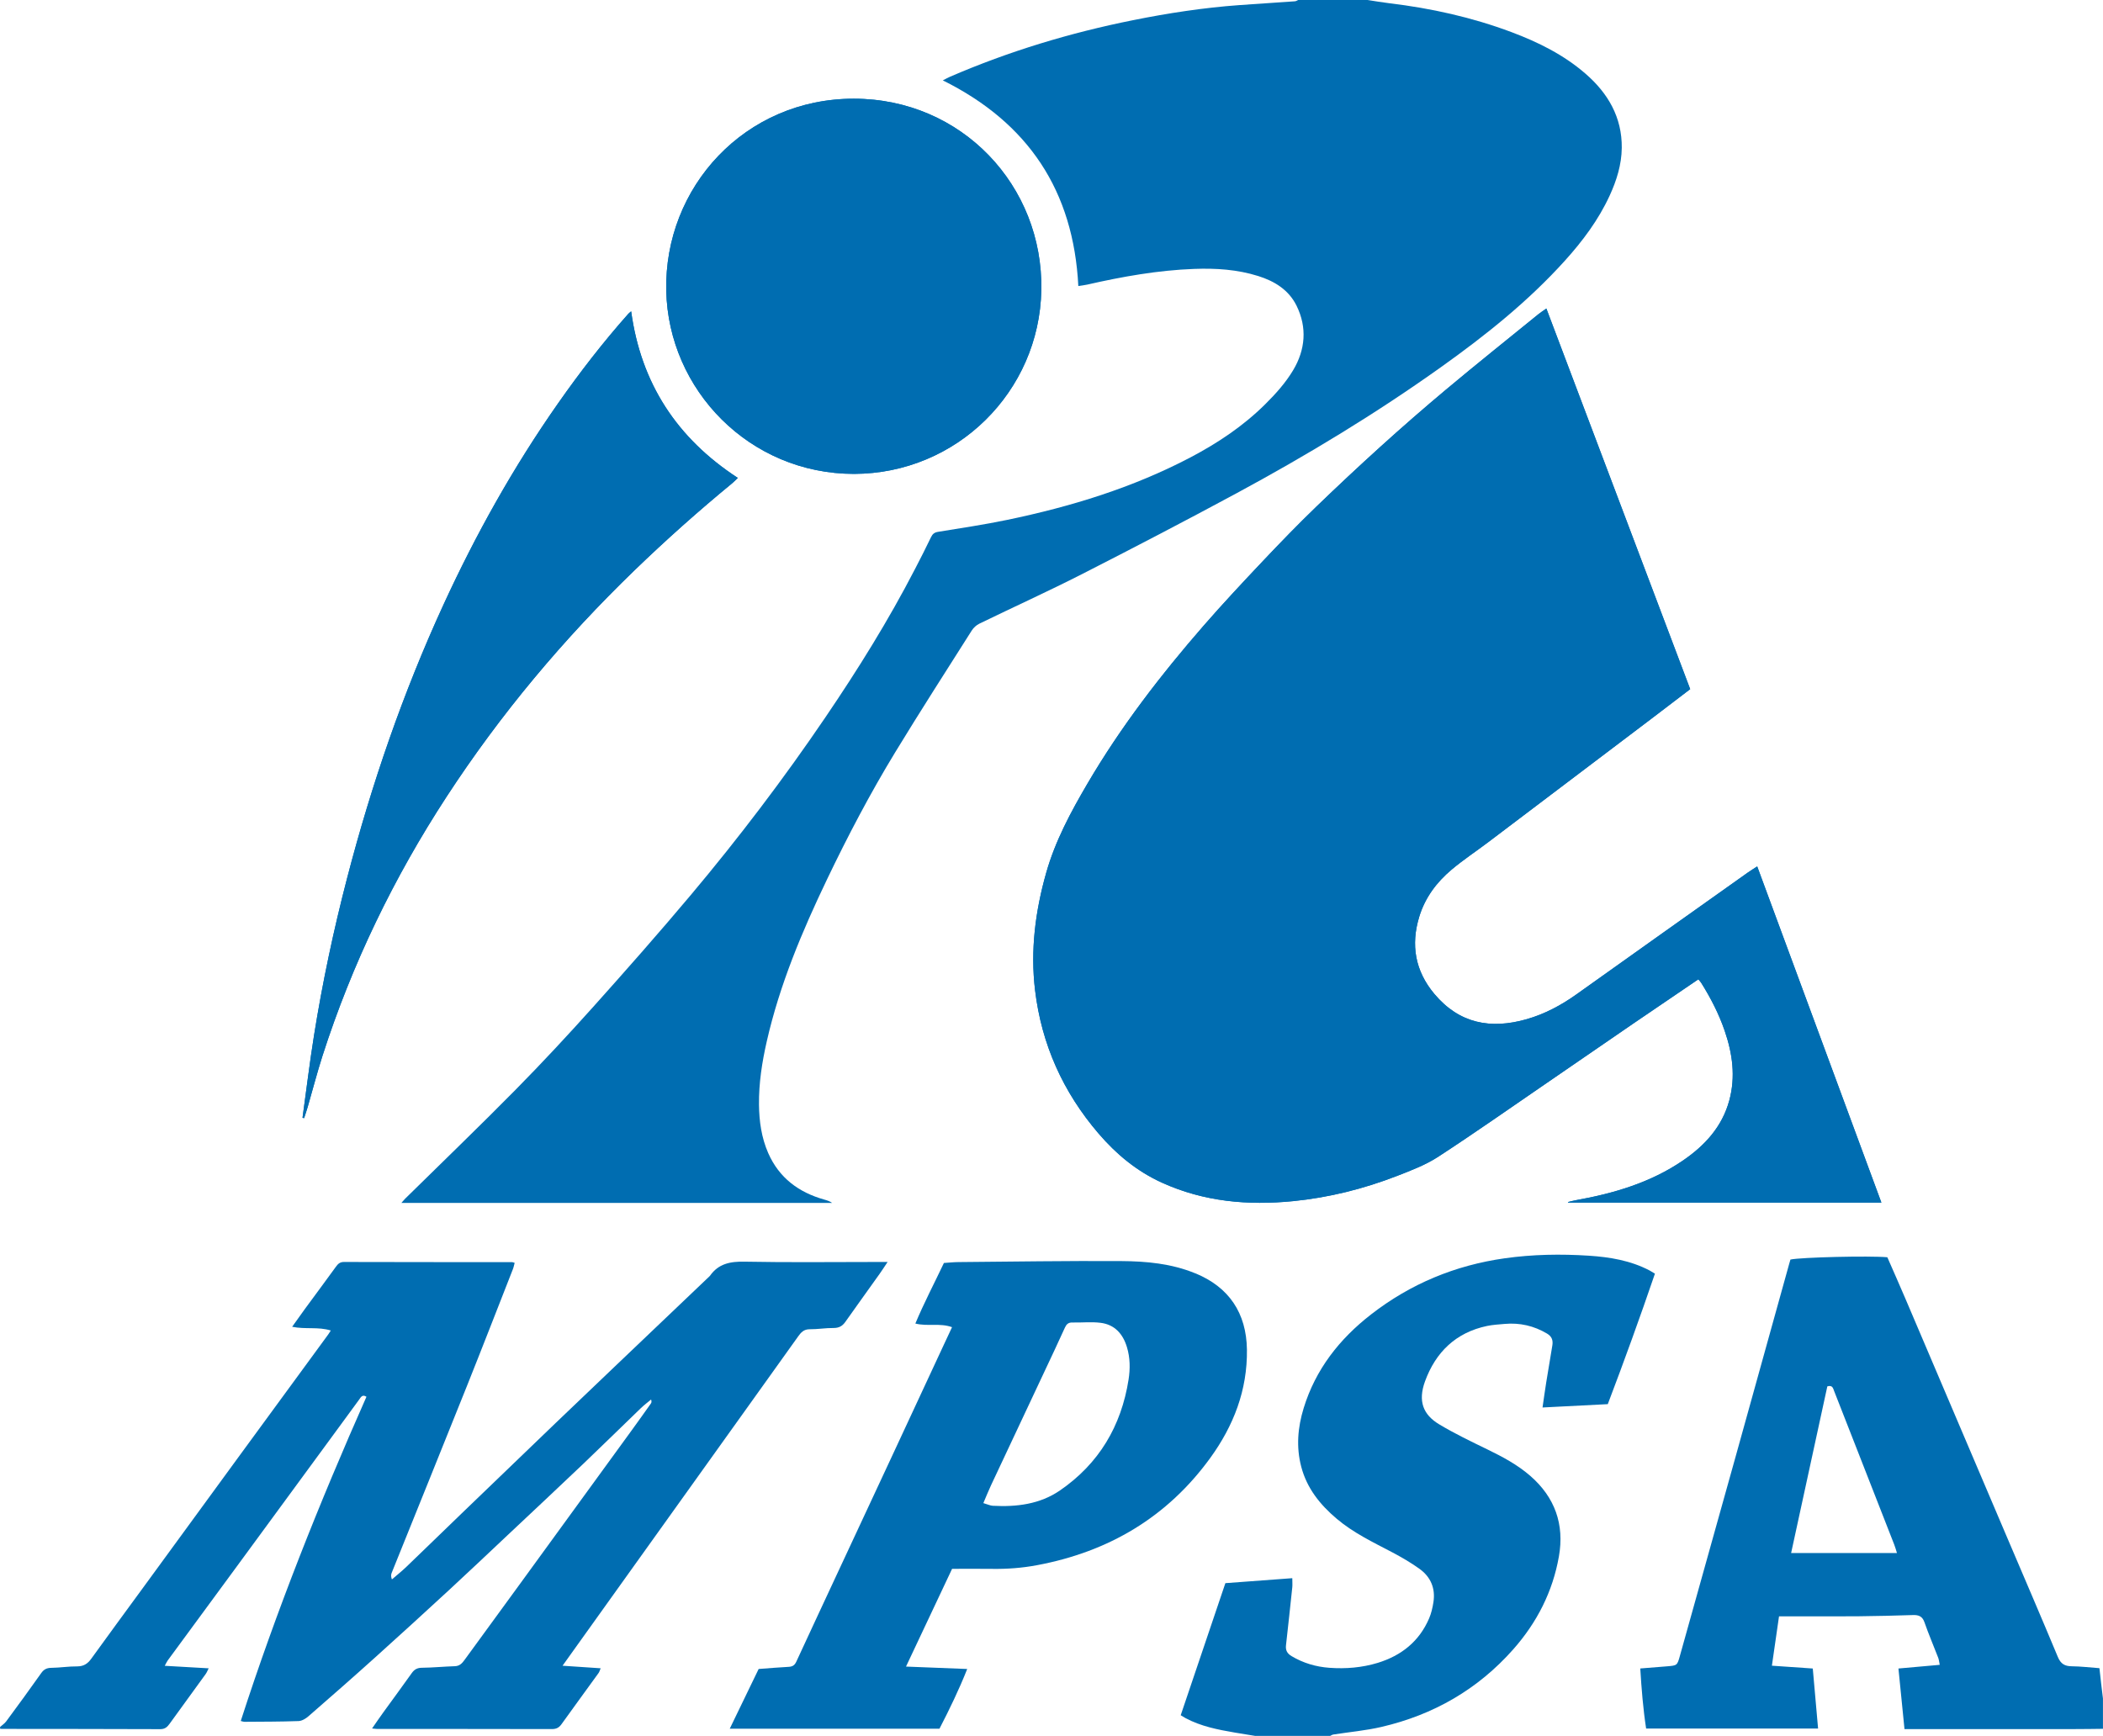
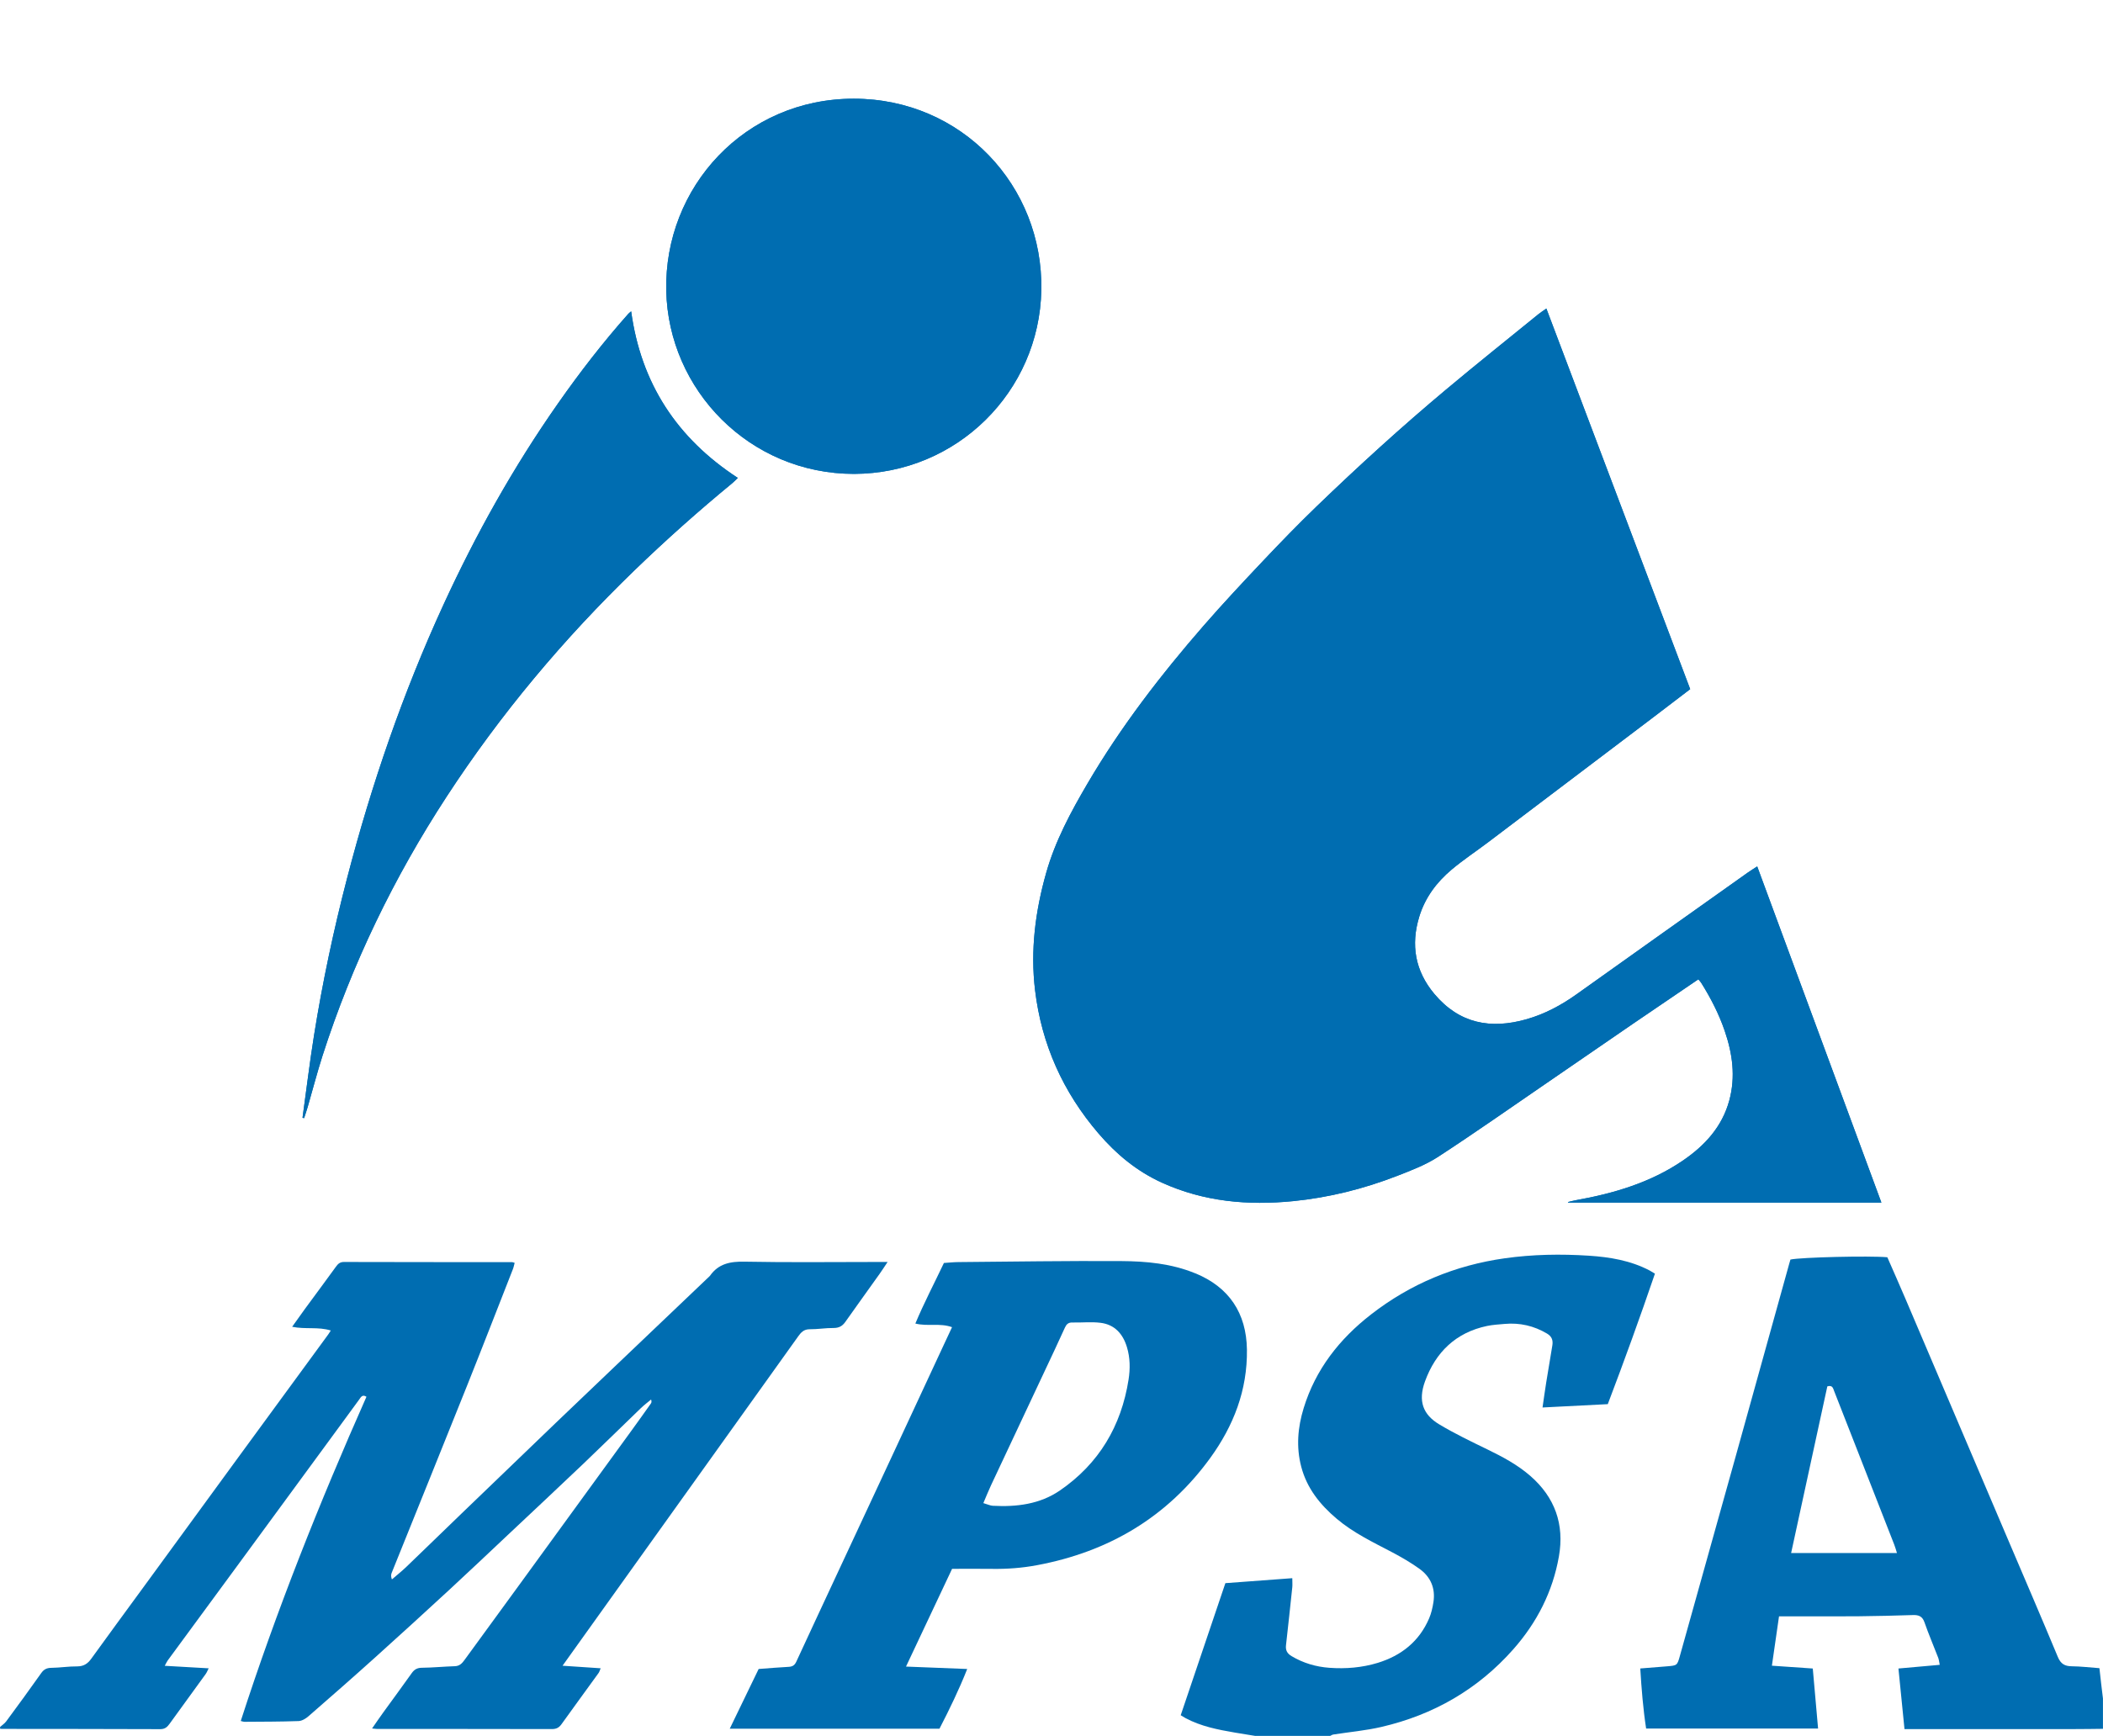
<svg xmlns="http://www.w3.org/2000/svg" id="_レイヤー_1" viewBox="0 0 566.88 468">
  <defs>
    <style>.cls-1{fill:#006db1;}</style>
  </defs>
  <g id="hEjXtO">
    <path class="cls-1" d="m473.66,233.58c-1.01.66-1.82,1.16-2.59,1.7-15.37,10.92-30.75,21.82-46.1,32.77-4.14,2.95-8.55,5.31-13.44,6.71-9.67,2.77-18.15,1.21-24.88-6.81-5.21-6.22-6.4-13.23-4.06-20.87,1.56-5.11,4.68-9.27,8.72-12.66,3.11-2.61,6.52-4.87,9.77-7.32,14.79-11.17,29.56-22.36,44.34-33.55,3.37-2.55,6.72-5.12,10.19-7.77-12.91-34.18-25.79-68.26-38.77-102.61-.9.64-1.56,1.05-2.16,1.54-8.3,6.75-16.66,13.42-24.86,20.29-12.06,10.1-23.69,20.69-35.01,31.61-4.89,4.72-9.62,9.6-14.29,14.54-5.43,5.74-10.83,11.52-16.02,17.47-11.61,13.33-22.38,27.31-31.34,42.59-4.49,7.65-8.7,15.46-11.14,24.07-2.95,10.38-4.3,20.94-3,31.7,1.76,14.59,7.54,27.45,17.12,38.61,4.79,5.58,10.31,10.17,17.08,13.24,11.31,5.14,23.2,6.19,35.34,4.98,9.64-.96,19.02-3.3,28.06-6.81,3.78-1.47,7.66-2.94,11.03-5.13,9.84-6.41,19.45-13.17,29.14-19.81,7.78-5.33,15.53-10.69,23.32-16.02,5.86-4.01,11.74-7.99,17.69-12.03.3.36.59.63.79.96,2.55,4.08,4.75,8.33,6.31,12.89,2.11,6.14,2.99,12.4,1.25,18.8-1.93,7.1-6.59,12.16-12.45,16.17-8.74,5.98-18.66,8.9-28.96,10.74-.7.13-1.39.33-2.09.49.02.05.04.1.07.14h84.43c-11.2-30.33-22.31-60.4-33.48-90.64Zm-243.44-105.82c27.73-.08,49.95-22.21,50.48-49.52.54-28.14-21.43-51.6-50.51-51.63-29.37-.03-51.2,23.85-50.59,51.78.58,26.71,22.41,49.35,50.63,49.37Zm-148.67,173.59l.42.1c.32-1.01.67-2.01.97-3.02,1.33-4.6,2.53-9.24,3.99-13.8,7.97-24.78,19.21-48.01,33.42-69.8,14.54-22.31,31.55-42.58,50.69-61.08,8.45-8.16,17.2-15.96,26.27-23.42.51-.42.97-.92,1.57-1.48-16.41-10.7-26.1-25.49-28.75-44.91-.43.37-.62.5-.77.67-6.8,7.65-13.05,15.74-18.92,24.12-12,17.12-22.17,35.29-30.9,54.29-10.93,23.79-19.41,48.44-25.99,73.76-3.63,13.98-6.63,28.1-8.91,42.37-1.18,7.38-2.07,14.8-3.1,22.21Z" />
-     <path class="cls-1" d="m368.64,0c1.94.29,3.88.64,5.83.87,11.29,1.35,22.33,3.8,32.99,7.8,7.22,2.71,14.08,6.12,19.94,11.21,6.05,5.25,9.85,11.74,9.76,19.99-.05,4.52-1.39,8.8-3.28,12.9-3.01,6.53-7.26,12.2-12.04,17.5-9.9,10.98-21.38,20.13-33.37,28.68-17.65,12.59-36.17,23.79-55.24,34.08-13.78,7.43-27.66,14.66-41.61,21.77-9.11,4.64-18.42,8.86-27.61,13.33-.81.39-1.59,1.1-2.07,1.86-6.93,10.93-13.93,21.82-20.66,32.87-6.73,11.06-12.75,22.52-18.34,34.2-6.74,14.06-12.77,28.4-16.25,43.68-1.28,5.61-2.16,11.29-2.1,17.05.05,4.47.66,8.91,2.49,13.08,2.95,6.7,8.23,10.6,15.13,12.54.73.2,1.45.43,2.1.9h-116.12c.5-.56.77-.9,1.07-1.2,9.91-9.76,19.94-19.4,29.71-29.31,7.17-7.27,14.14-14.77,20.96-22.38,8.89-9.92,17.71-19.93,26.28-30.13,12.9-15.36,25.03-31.32,36.3-47.93,8.76-12.9,16.99-26.11,24.15-39.98,1.47-2.84,2.93-5.68,4.3-8.56.43-.89.93-1.28,1.92-1.44,6.21-1.01,12.45-1.94,18.61-3.22,17.18-3.57,33.86-8.67,49.47-16.88,7.32-3.85,14.16-8.43,20.04-14.25,2.82-2.79,5.56-5.84,7.58-9.23,3.28-5.48,3.82-11.49.91-17.39-2.11-4.27-5.93-6.61-10.33-7.99-5.62-1.77-11.41-2.14-17.27-1.92-9.77.36-19.32,2.07-28.82,4.23-.76.17-1.54.25-2.4.39-1.3-25.61-13.43-43.99-36.53-55.45.75-.38,1.34-.71,1.97-.99,15.89-6.87,32.37-11.84,49.32-15.24,9.46-1.9,18.99-3.36,28.63-4.06,5.01-.36,10.02-.67,15.02-1.03.29-.02.56-.22.84-.34,6.24,0,12.48,0,18.72,0Z" />
    <path class="cls-1" d="m0,465.6c.57-.51,1.24-.94,1.68-1.54,3.18-4.31,6.34-8.62,9.43-13,.73-1.04,1.52-1.41,2.77-1.42,2.31-.03,4.61-.41,6.92-.39,1.73,0,2.82-.71,3.78-2.04,4.49-6.22,9.03-12.4,13.56-18.59,8.67-11.87,17.33-23.75,26.01-35.62,8.11-11.09,16.23-22.18,24.35-33.27.18-.25.34-.52.67-1.03-3.4-1.07-6.85-.26-10.42-1.01,1.26-1.76,2.34-3.3,3.46-4.83,2.79-3.8,5.6-7.58,8.37-11.4.55-.76,1.09-1.24,2.12-1.24,15.12.04,30.24.04,45.36.05.15,0,.3.08.67.19-.16.57-.26,1.16-.48,1.71-4.11,10.48-8.18,20.98-12.36,31.43-6.73,16.83-13.54,33.63-20.31,50.44-.19.47-.23.99.06,1.76,1.3-1.12,2.64-2.19,3.88-3.37,4.96-4.76,9.88-9.56,14.83-14.33,8.52-8.21,17.03-16.41,25.57-24.6,5.19-4.98,10.39-9.94,15.6-14.9,8.56-8.16,17.12-16.31,25.68-24.47.06-.06.12-.1.17-.17,2.3-3.3,5.49-3.9,9.37-3.82,11.84.23,23.68.08,35.52.08.85,0,1.7,0,3,0-.9,1.34-1.52,2.32-2.2,3.27-3.06,4.3-6.15,8.57-9.19,12.88-.8,1.14-1.74,1.66-3.19,1.65-2.14-.02-4.29.36-6.44.34-1.53-.01-2.31.83-3.07,1.9-3.95,5.53-7.9,11.05-11.85,16.57-16.5,23.07-33.01,46.14-49.51,69.2-.64.89-1.27,1.78-2.17,3.04,3.65.25,6.86.46,10.27.69-.22.5-.32.95-.57,1.29-3.32,4.6-6.68,9.17-9.98,13.78-.66.93-1.4,1.32-2.58,1.32-15.68-.04-31.36-.03-47.04-.03-.37,0-.74-.07-1.45-.13,1.14-1.64,2.11-3.07,3.12-4.46,2.53-3.5,5.1-6.96,7.59-10.48.71-1,1.49-1.42,2.77-1.43,2.95-.03,5.89-.33,8.84-.42,1.33-.04,2-.84,2.66-1.76,4.99-6.84,9.99-13.68,14.97-20.53,10.01-13.76,20.02-27.52,30.03-41.29,1.74-2.39,3.45-4.8,5.16-7.21.17-.23.28-.51.08-1.11-.92.77-1.89,1.49-2.75,2.32-5.18,4.99-10.31,10.04-15.51,15-6.77,6.44-13.59,12.83-20.4,19.23-5.24,4.93-10.45,9.88-15.73,14.75-6.63,6.12-13.29,12.2-20,18.24-5.93,5.34-11.93,10.6-17.95,15.84-.73.64-1.76,1.27-2.67,1.31-4.87.18-9.75.16-14.63.2-.23,0-.46-.1-.97-.22,9.63-29.82,21.21-58.83,33.88-87.41-1.12-.73-1.51.13-1.96.75-1.8,2.44-3.58,4.9-5.38,7.35-9.21,12.56-18.43,25.13-27.64,37.69-6.19,8.44-12.4,16.86-18.59,25.3-.26.36-.44.78-.8,1.44,4.05.23,7.83.45,11.84.68-.31.61-.5,1.11-.8,1.53-3.23,4.47-6.48,8.92-9.71,13.39-.63.88-1.26,1.48-2.51,1.48-14.24-.06-28.48-.05-42.72-.07-.16,0-.32-.03-.48-.04,0-.16,0-.32,0-.48Z" />
    <path class="cls-1" d="m566.88,466.08c-2.48.03-4.96.07-7.43.07-14.4,0-28.79,0-43.19,0h-2.89c-.55-5.55-1.08-10.83-1.63-16.33,3.76-.33,7.37-.65,11.13-.99-.17-.83-.21-1.38-.4-1.88-1.23-3.2-2.59-6.36-3.72-9.6-.56-1.61-1.55-1.99-3.09-1.94-4.95.16-9.89.28-14.84.33-6.16.05-12.32.01-18.48.01-.86,0-1.72,0-2.79,0-.65,4.48-1.26,8.71-1.92,13.31,3.65.25,7.17.49,11.02.76.47,5.37.94,10.7,1.43,16.19h-46.35c-.81-5.27-1.24-10.61-1.58-16.2,2.52-.2,4.88-.38,7.24-.58,2.67-.22,2.72-.23,3.43-2.77,5.04-17.98,10.07-35.96,15.08-53.94,4.82-17.29,9.61-34.59,14.42-51.89.1-.38.22-.75.31-1.06,2.78-.62,21.32-1.06,26.12-.62,1.58,3.62,3.23,7.32,4.82,11.05,9.17,21.51,18.32,43.04,27.49,64.55,4.57,10.72,9.18,21.42,13.66,32.18.78,1.86,1.87,2.47,3.76,2.49,2.38.02,4.76.32,7.44.51.16,1.43.31,2.82.47,4.21.15,1.32.32,2.64.48,3.96v8.16Zm-84.07-47.39h28.53c-.25-.8-.45-1.54-.73-2.26-3.51-8.99-7.03-17.98-10.55-26.97-1.89-4.83-3.78-9.66-5.67-14.48-.28-.71-.42-1.64-1.82-1.22-3.21,14.75-6.43,29.61-9.76,44.94Z" />
    <path class="cls-1" d="m338.4,468c-1.85-.3-3.7-.59-5.55-.91-4.57-.78-9.11-1.67-13.27-3.89-.35-.19-.68-.4-1.31-.78,4-11.82,8-23.65,12.04-35.61,6.01-.45,11.87-.88,18.04-1.34,0,1.05.06,1.74,0,2.41-.55,5.23-1.11,10.45-1.7,15.67-.15,1.34.3,2.22,1.5,2.93,3.16,1.89,6.6,2.89,10.2,3.15,4.4.32,8.79-.04,13.03-1.33,6.35-1.95,11.17-5.77,13.84-11.97.59-1.37.94-2.89,1.17-4.38.59-3.74-.74-6.84-3.77-9.01-2.32-1.67-4.83-3.12-7.36-4.46-5.16-2.71-10.44-5.22-14.94-9.03-4.48-3.79-8.04-8.21-9.56-14.02-1.4-5.34-.94-10.61.65-15.8,3.21-10.46,9.64-18.64,18.17-25.27,10.64-8.26,22.66-13.24,36.02-15.13,7.56-1.07,15.13-1.19,22.7-.7,5.66.37,11.26,1.3,16.39,4,.41.22.8.48,1.41.84-4.03,11.8-8.26,23.48-12.71,35.18-5.84.3-11.55.59-17.59.9.34-2.31.64-4.56,1-6.79.53-3.31,1.09-6.6,1.64-9.91.23-1.38-.1-2.43-1.42-3.22-3.55-2.11-7.35-2.97-11.43-2.61-1.58.14-3.19.23-4.74.55-8.41,1.76-13.85,7.06-16.72,14.91-1.96,5.37-.52,9.01,3.81,11.61,4.16,2.5,8.57,4.61,12.95,6.74,4.11,2,8.11,4.12,11.59,7.14,6.66,5.79,9.25,13.08,7.74,21.71-1.66,9.51-5.93,17.85-12.3,25.06-9.56,10.82-21.54,17.68-35.54,20.93-4.25.99-8.65,1.37-12.98,2.05-.29.05-.56.24-.84.37h-20.16Z" />
    <path class="cls-1" d="m473.66,233.58c11.17,30.24,22.28,60.31,33.48,90.64h-84.43s-.04-.1-.07-.14c.7-.17,1.38-.37,2.09-.49,10.3-1.84,20.23-4.76,28.96-10.74,5.86-4.01,10.52-9.07,12.45-16.17,1.74-6.41.86-12.66-1.25-18.8-1.56-4.55-3.76-8.81-6.31-12.89-.2-.33-.49-.6-.79-.96-5.95,4.05-11.83,8.02-17.69,12.03-7.78,5.33-15.54,10.69-23.32,16.02-9.69,6.64-19.3,13.4-29.14,19.81-3.37,2.19-7.25,3.66-11.03,5.13-9.04,3.51-18.42,5.86-28.06,6.81-12.14,1.2-24.03.16-35.34-4.98-6.77-3.08-12.29-7.66-17.08-13.24-9.58-11.16-15.37-24.02-17.12-38.61-1.3-10.76.06-21.32,3-31.7,2.44-8.61,6.65-16.41,11.14-24.07,8.97-15.28,19.73-29.26,31.34-42.59,5.19-5.96,10.59-11.73,16.02-17.47,4.67-4.94,9.4-9.82,14.29-14.54,11.32-10.92,22.95-21.51,35.01-31.61,8.2-6.87,16.56-13.54,24.86-20.29.6-.49,1.25-.9,2.16-1.54,12.98,34.35,25.85,68.43,38.77,102.61-3.47,2.65-6.82,5.22-10.19,7.77-14.78,11.19-29.55,22.37-44.34,33.55-3.25,2.45-6.66,4.71-9.77,7.32-4.04,3.39-7.15,7.56-8.72,12.66-2.34,7.64-1.15,14.66,4.06,20.87,6.73,8.02,15.21,9.58,24.88,6.81,4.89-1.4,9.3-3.76,13.44-6.71,15.35-10.95,30.73-21.86,46.1-32.77.77-.55,1.58-1.04,2.59-1.7Z" />
    <path class="cls-1" d="m230.22,127.76c-28.22-.01-50.05-22.66-50.63-49.37-.61-27.93,21.22-51.81,50.59-51.78,29.08.03,51.05,23.48,50.51,51.63-.52,27.31-22.74,49.44-50.48,49.52Z" />
    <path class="cls-1" d="m81.55,301.35c1.02-7.4,1.92-14.83,3.1-22.21,2.28-14.26,5.27-28.39,8.91-42.37,6.58-25.32,15.06-49.97,25.99-73.76,8.73-18.99,18.89-37.17,30.9-54.29,5.87-8.38,12.12-16.46,18.92-24.12.15-.17.34-.3.77-.67,2.65,19.42,12.34,34.21,28.75,44.91-.59.57-1.05,1.06-1.57,1.48-9.07,7.46-17.82,15.26-26.27,23.42-19.15,18.5-36.15,38.77-50.69,61.08-14.21,21.8-25.45,45.02-33.42,69.8-1.46,4.56-2.66,9.2-3.99,13.8-.29,1.02-.64,2.02-.97,3.02l-.42-.1Z" />
  </g>
  <path class="cls-1" d="m322.16,343.27c-6.41-2.63-13.17-3.25-19.95-3.29-14.63-.09-29.26.15-43.88.27-1.27.01-2.54.15-3.89.24-2.58,5.46-5.38,10.78-7.7,16.33,3.38.84,6.64-.21,9.89.98-.76,1.62-1.47,3.13-2.17,4.64-4.75,10.21-9.49,20.42-14.24,30.62-4.69,10.06-9.38,20.12-14.07,30.18-3.84,8.25-7.7,16.5-11.51,24.76-.42.91-.99,1.31-2.01,1.37-2.63.13-5.25.37-8.13.58-2.58,5.33-5.13,10.61-7.79,16.1h56.53c2.72-5.26,5.27-10.53,7.48-16.1-5.58-.22-10.84-.43-16.5-.65,4.22-8.96,8.32-17.66,12.42-26.35,3.75,0,7.26-.04,10.78.01,4.09.06,8.14-.24,12.15-1,19.28-3.61,35.09-12.95,46.67-28.91,6.27-8.65,10.03-18.27,9.88-29.21-.14-9.84-4.82-16.85-13.95-20.58Zm-17.95,28.68c-1.97,12.52-7.99,22.65-18.48,29.86-5.41,3.72-11.69,4.49-18.12,4.14-.69-.04-1.36-.38-2.54-.72.77-1.8,1.37-3.32,2.07-4.81,5.69-12.14,11.41-24.28,17.11-36.42.95-2.02,1.89-4.05,2.81-6.09.39-.87.91-1.4,1.99-1.37,2.53.06,5.1-.23,7.59.08,3.81.46,6.05,2.97,7.13,6.55.88,2.89.9,5.87.44,8.79Z" />
</svg>